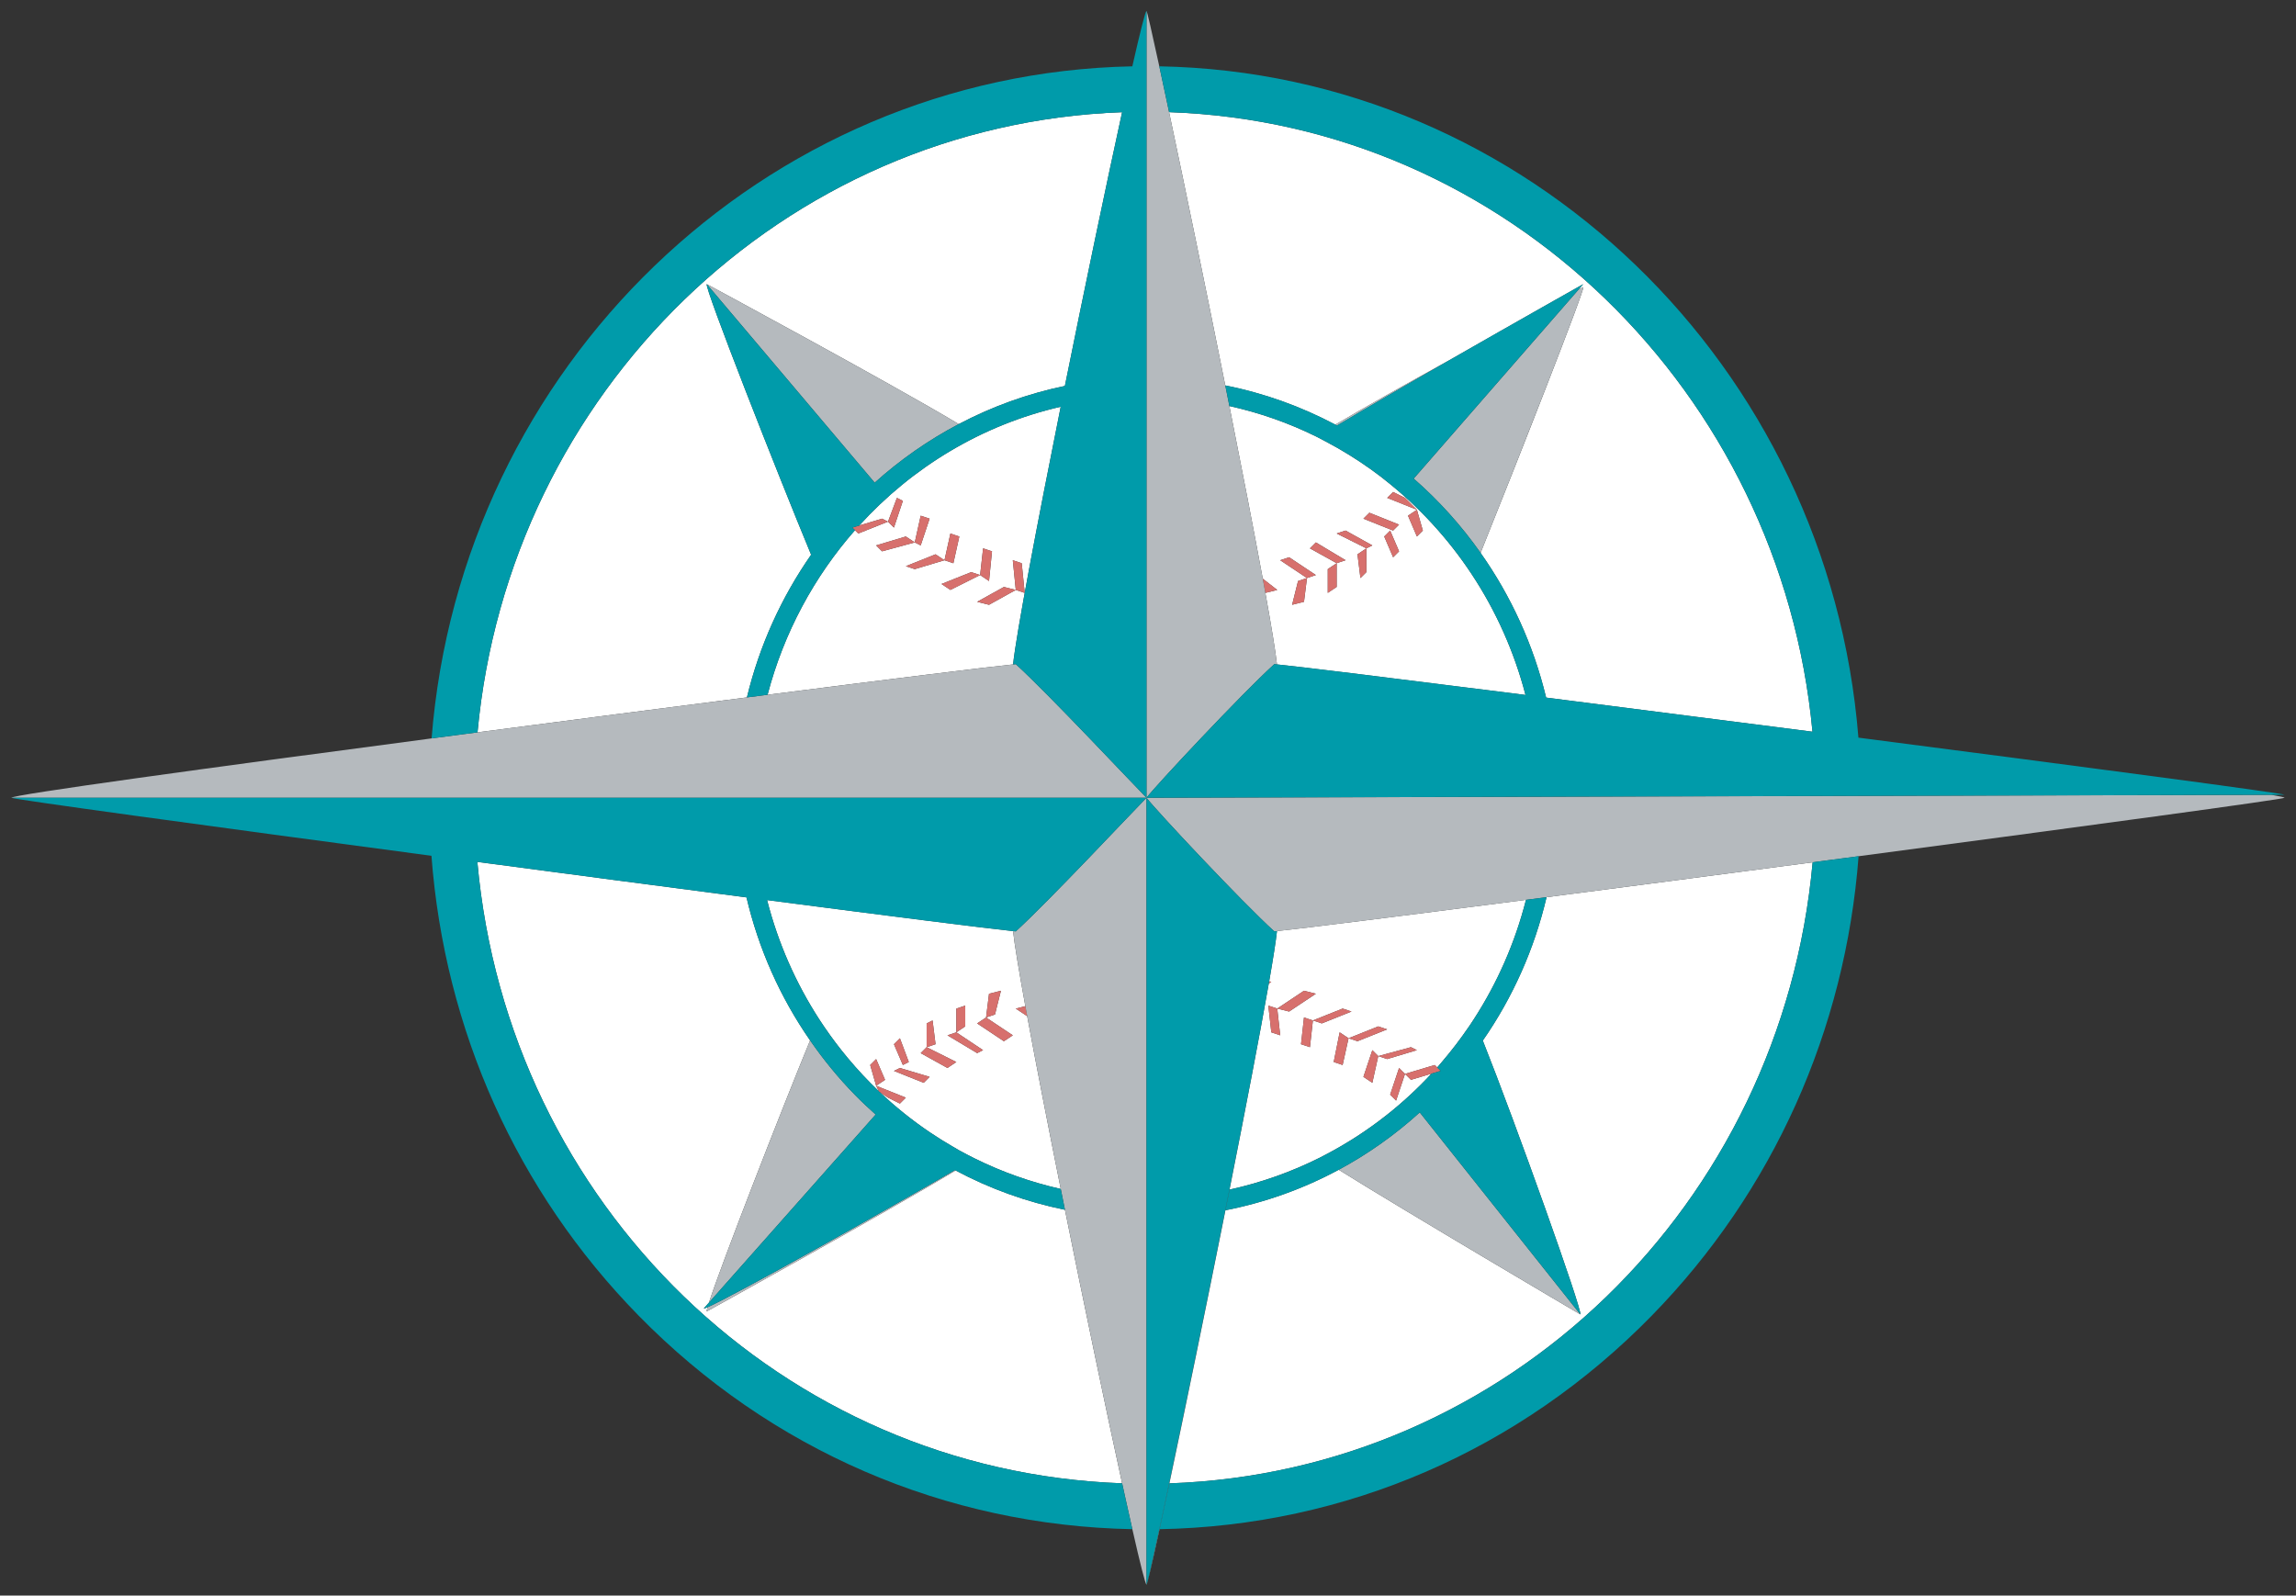
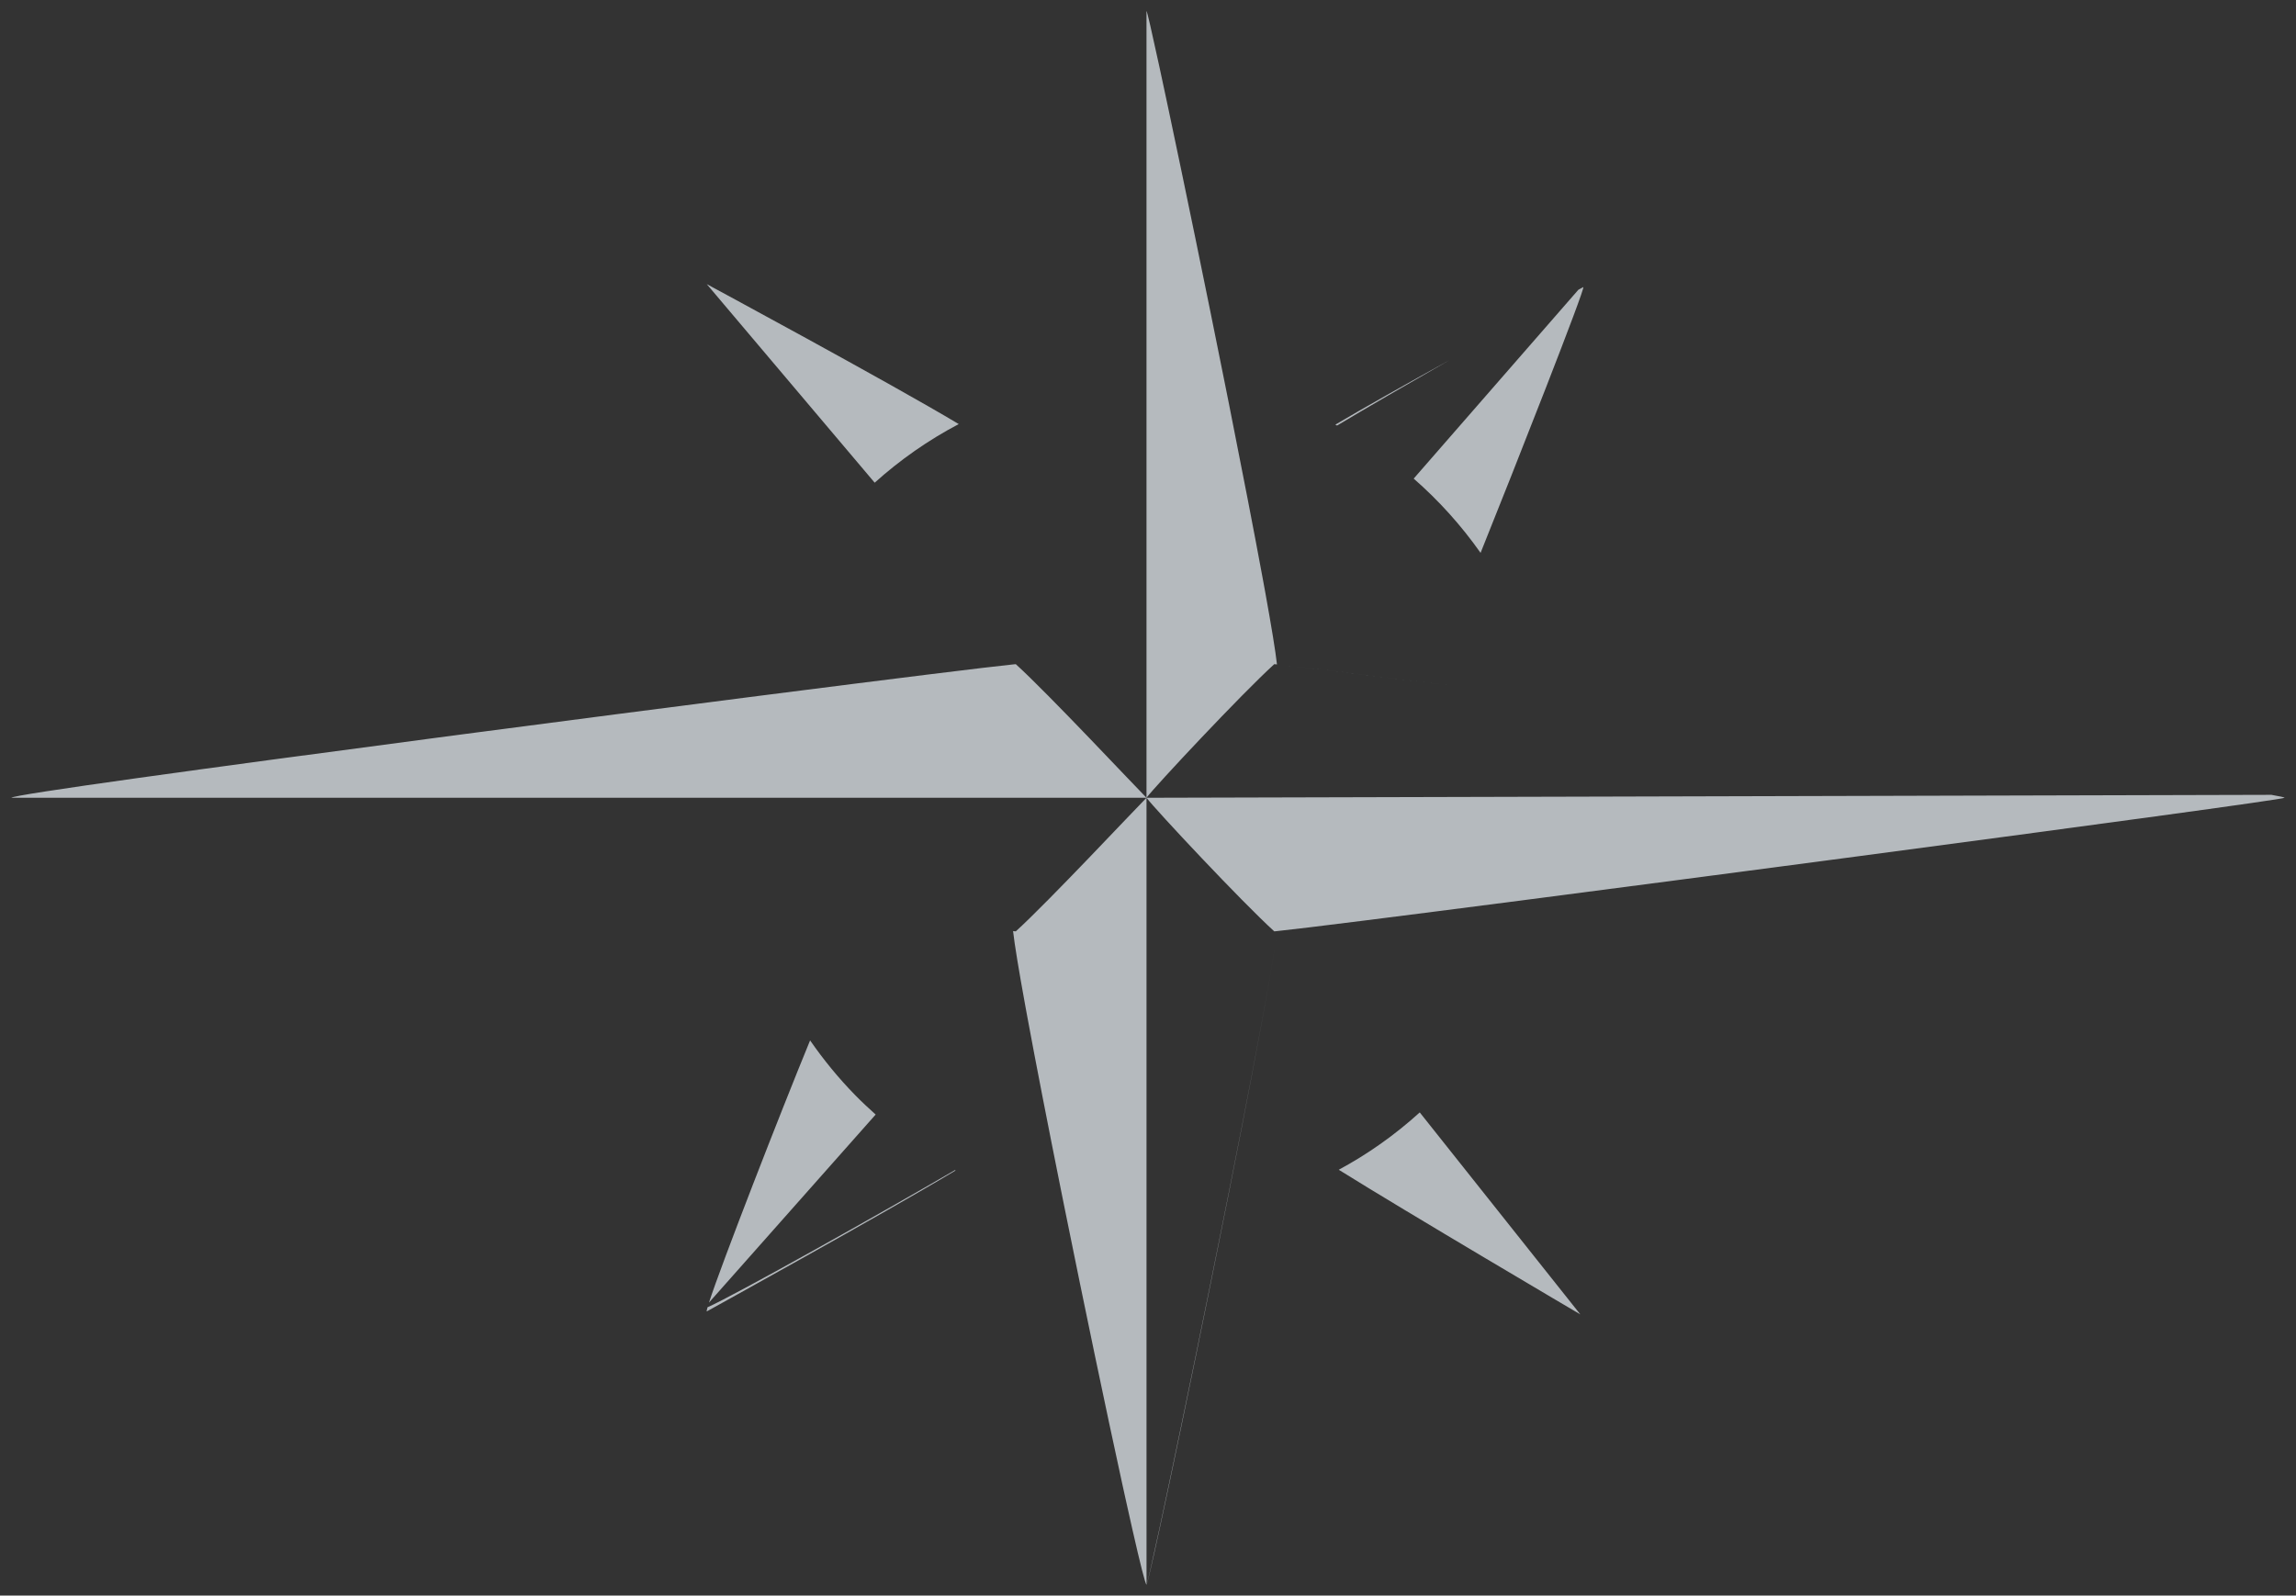
<svg xmlns="http://www.w3.org/2000/svg" version="1.1" id="Layer_1" x="0px" y="0px" width="200px" height="139px" viewBox="0 0 200 139" style="enable-background:new 0 0 200 139;" xml:space="preserve">
  <rect x="0" y="0" width="200" height="139" fill="#333333" stroke="none" />
-   <path id="color4" style="fill:#FFFFFF;" d="M92.764,105.393c1.717,8.506,3.587,17.454,4.981,23.83  c-29.617-1.065-53.489-24.321-56.163-54.136c8.027,1.068,16.202,2.147,23.444,3.092c1.054,4.48,2.928,8.694,5.539,12.459  c-2.585,6.287-7.735,19.518-8.809,22.842l-0.451,0.509c0.018,0.019,0.137-0.022,0.327-0.103c-0.062,0.217-0.087,0.344-0.069,0.363  c0,0,15.467-8.542,21.677-12.28C86.231,103.562,89.43,104.717,92.764,105.393z M41.596,63.8c8.037-1.056,16.22-2.116,23.467-3.044  c1.093-4.533,3.016-8.733,5.592-12.428c-2.907-7.015-9.326-23.341-9.091-23.576c0,0,15.935,8.591,21.95,12.193  c2.88-1.514,5.981-2.649,9.245-3.322c1.718-8.511,3.59-17.468,4.985-23.848C68.179,10.848,44.338,34.239,41.596,63.8z   M116.319,36.995c2.426-1.438,6.21-3.56,9.938-5.62c5.922-3.392,11.66-6.623,11.66-6.623l-0.427,0.49  c0.274-0.148,0.427-0.231,0.427-0.231c0.231,0-5.975,15.778-8.947,23.154c2.638,3.739,4.601,8.001,5.71,12.608  c7.174,0.911,15.253,1.946,23.201,2.972c-2.769-29.58-26.655-52.969-56.044-53.973c1.35,6.368,3.192,15.307,4.893,23.806  C110.122,34.251,113.341,35.417,116.319,36.995z M134.717,78.16c-1.055,4.492-2.933,8.718-5.553,12.493  c2.867,7.216,8.726,23.62,8.494,23.853c0,0-15.041-8.853-21.042-12.6c-3.092,1.664-6.411,2.851-9.872,3.53  c-1.695,8.493-3.533,17.426-4.882,23.791c29.435-1.011,53.342-24.27,56.033-54.106C149.958,76.172,141.887,77.229,134.717,78.16z   M110.223,51.652l1.035-0.258l-1.262-0.981c-0.762-4.133-1.792-9.439-2.907-15.039c2.642,0.585,5.174,1.478,7.549,2.65  c0.05,0.025,0.1,0.05,0.15,0.076c0.23,0.114,0.453,0.237,0.68,0.357c0.353,0.187,0.703,0.377,1.049,0.575  c1.317,0.756,2.581,1.592,3.783,2.512c0.028,0.023,0.057,0.044,0.085,0.067c0.084,0.064,0.162,0.131,0.244,0.196  c2.94,2.311,5.506,5.093,7.58,8.238c2.095,3.174,3.686,6.716,4.674,10.499c-1.087-0.137-2.147-0.272-3.181-0.402  c-9.393-1.188-16.507-2.062-18.468-2.259C111.115,56.777,110.752,54.576,110.223,51.652z M121.87,48.031l-0.777-1.81l-0.516,0.518  l0.775,1.81L121.87,48.031z M123.941,46.22l-0.518-1.811l-0.259-0.259l-0.775-0.776l-1.036-0.516l-0.517,0.516l2.588,1.035  l-0.775,0.517l0.775,1.811L123.941,46.22z M118.764,45.185l2.587,1.035l0.518-0.517l-2.587-1.035L118.764,45.185z M116.434,46.478  l2.588,1.294l-0.774,0.518l0.257,2.07l0.517-0.517v-2.071l0.519-0.258l-2.33-1.294L116.434,46.478z M114.105,47.772l2.329,1.294  l-0.775,0.516v2.069l0.775-0.517v-2.069l0.777-0.26l-2.588-1.552L114.105,47.772z M111.517,48.806l2.33,1.553l-0.777,0.258  l-0.516,2.07l1.034-0.26l0.26-2.069l0.776-0.26l-2.33-1.551L111.517,48.806z M66.82,78.413c10.828,1.412,19.259,2.482,21.426,2.702  c0.124,1.143,0.509,3.462,1.07,6.541l-0.834,0.208l0.994,0.663c0.761,4.129,1.798,9.444,2.924,15.052  c-2.621-0.592-5.128-1.484-7.482-2.651c-0.004-0.002-0.007-0.004-0.01-0.005c-0.455-0.227-0.905-0.459-1.348-0.703  c-0.183-0.1-0.36-0.213-0.541-0.317c-0.68-0.393-1.347-0.806-1.997-1.244c-1.553-1.047-3.015-2.221-4.375-3.506l0.336,0.225  l0.371,0.246l1.035,0.517l0.517-0.517l-2.587-1.035l0.776-0.515l-0.776-1.809L75.8,92.78l0.519,1.807l0.155,0.312l0.082,0.166  c-0.952-0.907-1.852-1.868-2.698-2.882c-0.722-0.864-1.403-1.766-2.04-2.7c-0.16-0.235-0.319-0.471-0.474-0.711  C69.321,85.639,67.776,82.153,66.82,78.413z M85.118,89.158l2.329,1.552l0.776-0.516l-2.329-1.553l0.777-0.259l0.518-2.07  l-1.036,0.26l-0.259,2.069L85.118,89.158z M82.529,90.193l2.589,1.553l0.517-0.259l-2.33-1.552l0.776-0.518v-1.811l-0.776,0.258  v2.071L82.529,90.193z M80.2,91.746l2.329,1.294l0.776-0.52l-2.588-1.291l0.776-0.259L81.235,88.9l-0.517,0.257v2.071L80.2,91.746z   M77.87,90.969l0.777,1.811l0.517-0.261l-0.776-2.068L77.87,90.969z M77.87,93.295l2.589,1.037l0.518-0.52l-2.589-0.772  L77.87,93.295z M74.765,46.478l2.588-1.033l0.517,0.517l0.777-2.329l-0.518-0.259l-0.776,2.071l-0.518-0.26l-1.986,0.596  c4.614-5.085,10.689-8.772,17.547-10.347c-2.081,10.37-3.857,19.729-4.15,22.449c-2.163,0.217-10.575,1.262-21.384,2.643  c1.41-5.392,4.056-10.286,7.615-14.335L74.765,46.478z M88.483,51.394l-1.036-0.259l-2.329,1.293l1.035,0.26L88.483,51.394  l0.776,0.258L89,49.066l-0.777-0.26L88.483,51.394z M84.6,49.842l-2.589,1.034l0.777,0.517l2.589-1.295l0.776,0.518l0.259-2.586  l-0.776-0.259l-0.259,2.327L84.6,49.842z M81.494,48.29l-2.588,1.035l0.777,0.258l2.588-0.776l0.776,0.26l0.518-2.328l-0.777-0.26  l-0.517,2.328L81.494,48.29z M76.318,47.514l0.517,0.517l2.848-0.776l0.517,0.259l0.777-2.329L80.2,44.927l-0.517,2.328  l-0.777-0.517L76.318,47.514z M124.976,92.78l-2.588,0.775l-0.518-0.516l-0.777,2.325l0.519,0.517l0.776-2.326l0.518,0.516  l1.732-0.52l0.052-0.016c-1.205,1.299-2.505,2.502-3.894,3.599c-1.658,1.311-3.437,2.467-5.318,3.451  c-0.171,0.09-0.34,0.181-0.511,0.267c-2.468,1.237-5.104,2.177-7.864,2.783c1.394-7.026,2.656-13.592,3.42-17.955l0.218-0.146  l-0.185-0.045c0.35-2.003,0.586-3.52,0.679-4.376c2.181-0.222,10.727-1.301,21.69-2.721c-0.954,3.748-2.501,7.239-4.528,10.377  c-0.109,0.169-0.218,0.337-0.33,0.503c-0.046,0.07-0.096,0.137-0.143,0.208c-0.703,1.031-1.459,2.019-2.264,2.964  c-0.156,0.182-0.307,0.369-0.466,0.55l-0.016-0.018L124.976,92.78z M111.259,87.864l1.035,0.259l2.33-1.552l-1.036-0.26  L111.259,87.864l-0.777-0.258l0.259,2.329l0.776,0.258L111.259,87.864z M117.728,88.123l-0.774-0.259l-2.59,1.036l-0.776-0.26  l-0.259,2.329l0.777,0.259l0.258-2.328l0.778,0.257L117.728,88.123z M118.248,90.709l2.586-1.033l-0.776-0.259l-2.588,1.034  l-0.776-0.516l-0.517,2.584l0.777,0.261l0.516-2.329L118.248,90.709z M123.422,91.487l-0.516-0.258l-2.848,0.775l-0.516-0.517  l-0.777,2.325l0.777,0.52l0.516-2.328l0.776,0.259L123.422,91.487z" />
-   <path id="color3" style="fill:#D7706D;" d="M77.353,45.445l-2.588,1.033l-0.288-0.287l-0.078-0.077l-0.077-0.076l-0.076-0.075  l0.199-0.06l0.19-0.057l0.214-0.065l1.986-0.596L77.353,45.445z M78.647,43.634l-0.518-0.259l-0.776,2.071l0.517,0.517  L78.647,43.634z M76.835,48.031l2.848-0.776l-0.777-0.517l-2.587,0.776L76.835,48.031z M80.977,45.185L80.2,44.927l-0.517,2.328  l0.517,0.259L80.977,45.185z M79.683,49.582l2.588-0.776l-0.777-0.517l-2.588,1.035L79.683,49.582z M83.565,46.738l-0.777-0.26  l-0.517,2.328l0.776,0.26L83.565,46.738z M82.788,51.394l2.589-1.295L84.6,49.842l-2.589,1.034L82.788,51.394z M86.411,48.031  l-0.776-0.259l-0.259,2.327l0.776,0.518L86.411,48.031z M85.118,52.428l1.035,0.26l2.33-1.294l-1.036-0.259L85.118,52.428z   M89,49.066l-0.777-0.26l0.26,2.587l0.776,0.258L89,49.066z M109.997,50.412c0.077,0.426,0.154,0.839,0.227,1.239l1.035-0.258  L109.997,50.412z M112.553,52.687l1.034-0.26l0.26-2.069l-0.777,0.258L112.553,52.687z M114.623,50.099l-2.33-1.551l-0.776,0.258  l2.33,1.553L114.623,50.099z M115.659,51.652l0.775-0.517v-2.069l-0.775,0.516V51.652z M117.211,48.806l-2.588-1.552l-0.518,0.517  l2.329,1.294L117.211,48.806z M118.505,50.359l0.517-0.517v-2.071l-0.774,0.518L118.505,50.359z M119.542,47.514l-2.33-1.294  l-0.777,0.258l2.588,1.294L119.542,47.514z M120.576,46.738l0.775,1.81l0.518-0.518l-0.777-1.81L120.576,46.738z M121.87,45.703  l-2.587-1.035l-0.518,0.517l2.587,1.035L121.87,45.703z M123.422,46.738l0.518-0.518l-0.518-1.811l-0.775,0.517L123.422,46.738z   M123.163,44.151l-0.775-0.776l-1.036-0.516l-0.517,0.516l2.588,1.035L123.163,44.151z M125.241,93.043l-0.048-0.047l-0.016-0.018  l-0.201-0.198l-2.588,0.775l0.518,0.516l1.732-0.52l0.052-0.016l0.127-0.038l0.677-0.203L125.241,93.043z M121.092,95.365  l0.519,0.517l0.776-2.326l-0.518-0.516L121.092,95.365z M122.906,91.229l-2.848,0.775l0.776,0.259l2.588-0.776L122.906,91.229z   M118.764,93.812l0.777,0.52l0.516-2.328l-0.516-0.517L118.764,93.812z M120.058,89.417l-2.588,1.034l0.778,0.258l2.586-1.033  L120.058,89.417z M116.176,92.519l0.777,0.261l0.516-2.329l-0.776-0.516L116.176,92.519z M116.953,87.864l-2.59,1.036l0.778,0.257  l2.586-1.035L116.953,87.864z M113.328,90.969l0.777,0.259l0.258-2.328l-0.776-0.26L113.328,90.969z M114.623,86.571l-1.036-0.26  l-2.328,1.553l1.035,0.259L114.623,86.571z M110.741,89.935l0.776,0.258l-0.258-2.329l-0.777-0.258L110.741,89.935z M110.741,85.536  l-0.185-0.045c-0.011,0.063-0.023,0.126-0.032,0.191L110.741,85.536z M88.483,87.864l0.994,0.663  c-0.054-0.298-0.108-0.587-0.16-0.871L88.483,87.864z M87.188,86.311l-1.036,0.26l-0.259,2.069l0.777-0.259L87.188,86.311z   M85.118,89.158l2.329,1.552l0.776-0.516l-2.329-1.553L85.118,89.158z M84.082,87.606l-0.776,0.258v2.071l0.776-0.518V87.606z   M82.529,90.193l2.589,1.553l0.517-0.259l-2.33-1.552L82.529,90.193z M81.235,88.9l-0.517,0.257v2.071l0.776-0.259L81.235,88.9z   M80.2,91.746l2.329,1.294l0.776-0.52l-2.588-1.291L80.2,91.746z M77.87,90.969l0.777,1.811l0.517-0.261l-0.776-2.068L77.87,90.969z   M77.87,93.295l2.589,1.037l0.518-0.52l-2.589-0.772L77.87,93.295z M76.318,92.263L75.8,92.78l0.519,1.807l0.776-0.515  L76.318,92.263z M76.474,94.899l0.082,0.166l0.021,0.04l0.069,0.046l0.336,0.225l0.371,0.246l1.035,0.517l0.517-0.517l-2.587-1.035  L76.474,94.899z" />
  <path id="color2" style="fill:#B5BABE;" d="M76.192,42.051L61.565,24.752c0,0,15.935,8.591,21.95,12.193  C80.866,38.338,78.409,40.056,76.192,42.051z M126.257,31.375c-3.728,2.06-7.512,4.181-9.938,5.62c0.05,0.027,0.1,0.052,0.15,0.078  C118.956,35.579,122.64,33.447,126.257,31.375z M128.97,48.165c2.971-7.376,9.177-23.154,8.947-23.154c0,0-0.153,0.082-0.427,0.231  l-14.347,16.453C125.33,43.604,127.287,45.776,128.97,48.165z M70.566,90.637c-2.585,6.287-7.735,19.518-8.809,22.842l14.52-16.382  c-0.605-0.542-1.202-1.097-1.776-1.683C73.042,93.925,71.734,92.324,70.566,90.637z M61.633,113.885  c-0.062,0.217-0.087,0.344-0.069,0.363c0,0,15.467-8.542,21.677-12.28c-0.019-0.011-0.039-0.02-0.058-0.031  C76.958,105.567,63.847,112.926,61.633,113.885z M116.616,101.906c6.001,3.747,21.042,12.6,21.042,12.6l-13.986-17.595  C121.504,98.877,119.137,100.55,116.616,101.906z M111,57.86c0.066,0.006,0.147,0.014,0.234,0.023  c-0.119-1.106-0.482-3.307-1.011-6.231c-0.073-0.4-0.15-0.814-0.227-1.239c-0.762-4.133-1.792-9.439-2.907-15.039  c-0.117-0.596-0.237-1.195-0.359-1.797c-1.701-8.499-3.543-17.438-4.893-23.806c-0.094-0.443-0.185-0.871-0.274-1.288  c-0.208-0.98-0.402-1.888-0.579-2.706c-0.648-2.997-1.066-4.822-1.115-4.822v4.807v2.694v1.277v23.164v1.684v17.951v0.414V69.5  C100.647,68.464,108.153,60.446,111,57.86z M99.87,130.541v-1.276v-23.162v-1.685V86.518v-0.465V69.5  c-1.035,1.033-8.541,9.053-11.387,11.638c-0.067-0.006-0.148-0.015-0.236-0.023c0.124,1.143,0.509,3.462,1.07,6.541  c0.051,0.284,0.105,0.573,0.16,0.871c0.761,4.129,1.798,9.444,2.924,15.052c0.12,0.602,0.242,1.206,0.365,1.814  c1.717,8.506,3.587,17.454,4.981,23.83c0.097,0.441,0.191,0.871,0.283,1.288c0.216,0.98,0.42,1.891,0.606,2.709  c0.681,3,1.138,4.824,1.235,4.824v-4.808V130.541z M111.189,81.497c0.018-0.138,0.033-0.268,0.045-0.382  C111.222,81.229,111.207,81.359,111.189,81.497z M110.52,85.684c-0.766,4.364-2.034,10.931-3.433,17.956  c-0.118,0.597-0.239,1.196-0.36,1.8c-1.699,8.494-3.541,17.425-4.89,23.789c-0.094,0.441-0.184,0.871-0.273,1.287  c-0.209,0.979-0.403,1.888-0.58,2.706c-0.648,2.998-1.066,4.822-1.115,4.822c0.05,0.049,0.476-1.785,1.136-4.823  c0.177-0.818,0.373-1.726,0.582-2.706c0.089-0.417,0.18-0.844,0.274-1.287c1.349-6.366,3.187-15.299,4.882-23.791  c0.12-0.603,0.239-1.204,0.359-1.8c1.394-7.026,2.656-13.592,3.42-17.955c0.01-0.065,0.022-0.128,0.032-0.191  c0.301-1.733,0.52-3.101,0.633-3.993c-0.113,0.893-0.333,2.26-0.634,3.992C110.542,85.555,110.531,85.618,110.52,85.684z   M88.483,57.86c-0.067,0.006-0.148,0.014-0.236,0.023c-2.163,0.217-10.575,1.262-21.384,2.643c-0.593,0.075-1.192,0.152-1.799,0.23  c-7.247,0.928-15.43,1.988-23.467,3.044c-0.423,0.055-0.845,0.111-1.266,0.166c-0.915,0.121-1.827,0.241-2.735,0.361  C18.266,66.878,0.881,69.261,1.001,69.5h36.388h2.694h1.247h22.692h1.684H99.87C98.835,68.464,91.329,60.446,88.483,57.86z   M197.857,69.244l-35.764,0.094l-2.695,0.007l-1.246,0.003l-22.436,0.059l-1.684,0.004L99.87,69.5  c0.777,1.033,8.283,9.053,11.13,11.638c0.066-0.006,0.147-0.015,0.234-0.023c2.181-0.222,10.727-1.301,21.69-2.721  c0.592-0.078,1.188-0.154,1.793-0.234c7.169-0.931,15.24-1.988,23.179-3.038c0.423-0.057,0.845-0.111,1.267-0.168  c0.915-0.12,1.827-0.241,2.736-0.362c19.491-2.584,37.101-4.973,37.101-5.092C199.016,69.463,198.617,69.376,197.857,69.244z   M111.234,57.883c1.963,0.198,9.076,1.073,18.468,2.259C120.309,58.954,113.196,58.08,111.234,57.883z" />
-   <path id="color1" style="fill:#009BAA;" d="M124.818,93.498l0.677-0.203l-0.253-0.251l-0.048-0.047  c0.159-0.18,0.31-0.368,0.466-0.55c0.805-0.945,1.561-1.933,2.264-2.964c0.047-0.071,0.097-0.138,0.143-0.208  c0.112-0.166,0.221-0.334,0.33-0.503c2.027-3.138,3.574-6.63,4.528-10.377c0.592-0.078,1.188-0.154,1.793-0.234  c-1.055,4.492-2.933,8.718-5.553,12.493c2.867,7.216,8.726,23.62,8.494,23.853l-13.986-17.595c-2.168,1.965-4.535,3.638-7.055,4.995  c-3.092,1.664-6.411,2.851-9.872,3.53c0.12-0.603,0.239-1.204,0.359-1.8c2.761-0.606,5.396-1.546,7.864-2.783  c0.171-0.086,0.341-0.177,0.511-0.267c1.881-0.984,3.66-2.14,5.318-3.451c1.388-1.097,2.689-2.3,3.894-3.599L124.818,93.498z   M157.896,75.122c-2.691,29.836-26.598,53.095-56.033,54.106c-0.094,0.442-0.185,0.87-0.274,1.287  c-0.209,0.98-0.405,1.889-0.582,2.706c16.222-0.293,31.412-6.874,42.881-18.61c10.565-10.812,16.856-24.868,18.011-40.019  c-0.909,0.12-1.821,0.241-2.736,0.362C158.741,75.011,158.318,75.065,157.896,75.122z M99.87,86.518v17.901v1.685v23.162v1.276  v2.695v4.808c0.049,0,0.467-1.824,1.115-4.822c0.177-0.819,0.371-1.727,0.58-2.706c0.089-0.416,0.179-0.845,0.273-1.287  c1.349-6.365,3.19-15.296,4.89-23.789c0.12-0.604,0.241-1.203,0.36-1.8c1.399-7.025,2.666-13.592,3.433-17.956  c0.011-0.066,0.022-0.129,0.034-0.194c0.35-2.001,0.587-3.518,0.68-4.374c-0.088,0.008-0.168,0.017-0.234,0.023  c-2.846-2.585-10.353-10.605-11.13-11.638v16.553V86.518z M161.883,64.262c-2.58-32.33-28.815-57.904-60.898-58.485  c0.177,0.817,0.371,1.726,0.579,2.706c0.089,0.417,0.18,0.845,0.274,1.288c29.388,1.005,53.274,24.394,56.044,53.973  c-7.948-1.026-16.027-2.061-23.201-2.972c-1.109-4.606-3.073-8.868-5.71-12.608c-1.684-2.389-3.64-4.561-5.827-6.471l14.347-16.453  l0.427-0.49c0,0-5.738,3.231-11.66,6.623c-3.617,2.072-7.301,4.204-9.788,5.698c-0.049-0.027-0.099-0.052-0.15-0.078  c-2.978-1.578-6.197-2.744-9.588-3.418c0.121,0.603,0.241,1.201,0.359,1.797c2.642,0.585,5.174,1.478,7.549,2.65  c0.05,0.025,0.1,0.05,0.15,0.076c0.23,0.114,0.453,0.237,0.68,0.357c0.353,0.187,0.703,0.377,1.049,0.575  c1.317,0.756,2.581,1.592,3.783,2.512c0.028,0.023,0.057,0.045,0.085,0.067c0.084,0.064,0.162,0.131,0.244,0.196  c2.94,2.311,5.506,5.093,7.58,8.238c2.095,3.174,3.686,6.716,4.674,10.499c-1.087-0.137-2.147-0.272-3.181-0.402  c-9.392-1.186-16.506-2.062-18.468-2.259c-0.088-0.009-0.168-0.017-0.234-0.023c-2.846,2.586-10.353,10.604-11.13,11.64  l34.162-0.089l1.684-0.004l22.436-0.059l1.246-0.003l2.695-0.007l35.764-0.094l1.143-0.003  C198.999,69.121,181.381,66.787,161.883,64.262z M64.022,69.5H41.33h-1.247h-2.694H1.001c0,0.119,17.324,2.484,36.581,5.054  c1.147,15.177,7.452,29.251,18.047,40.06c11.48,11.712,26.711,18.29,43.006,18.606c-0.186-0.819-0.39-1.729-0.606-2.709  c-0.093-0.417-0.186-0.846-0.283-1.288c-29.617-1.065-53.489-24.321-56.163-54.136c8.027,1.068,16.202,2.147,23.444,3.092  c1.054,4.48,2.928,8.694,5.539,12.459c1.168,1.687,2.476,3.288,3.935,4.776c0.574,0.586,1.171,1.141,1.776,1.683l-14.52,16.382  l-0.451,0.509c0.018,0.019,0.137-0.022,0.327-0.103c2.214-0.959,15.325-8.318,21.55-11.948c0.019,0.011,0.039,0.02,0.058,0.031  c2.989,1.594,6.189,2.75,9.523,3.426c-0.123-0.608-0.244-1.212-0.365-1.814c-2.621-0.592-5.128-1.484-7.482-2.651  c-0.004-0.002-0.007-0.004-0.01-0.005c-0.455-0.227-0.905-0.459-1.348-0.703c-0.183-0.1-0.36-0.213-0.541-0.317  c-0.68-0.393-1.347-0.806-1.997-1.244c-1.553-1.047-3.015-2.221-4.375-3.506l-0.069-0.046l-0.021-0.04  c-0.952-0.907-1.852-1.868-2.698-2.882c-0.722-0.864-1.403-1.766-2.04-2.7c-0.16-0.235-0.319-0.471-0.474-0.711  c-2.023-3.132-3.569-6.619-4.524-10.359c10.828,1.412,19.259,2.482,21.426,2.702c0.088,0.008,0.168,0.017,0.236,0.023  C91.329,78.553,98.835,70.533,99.87,69.5H65.706H64.022z M99.87,52.532V34.581v-1.684V9.733V8.456V5.762V0.955  c-0.097,0-0.554,1.825-1.235,4.823c-32.185,0.64-58.483,26.226-61.04,58.549c0.907-0.12,1.819-0.24,2.735-0.361  c0.421-0.055,0.844-0.111,1.266-0.166c2.741-29.561,26.582-52.952,56.149-54.025c-1.395,6.379-3.268,15.336-4.985,23.848  c-3.264,0.673-6.366,1.807-9.245,3.322c-2.649,1.394-5.106,3.111-7.323,5.106L61.565,24.752c-0.235,0.235,6.183,16.561,9.091,23.576  c-2.576,3.696-4.5,7.896-5.592,12.428c0.607-0.078,1.206-0.155,1.799-0.23c1.41-5.392,4.056-10.286,7.615-14.335l-0.078-0.077  l-0.077-0.076l-0.076-0.075l0.199-0.06l0.19-0.057l0.214-0.065c4.614-5.085,10.689-8.772,17.547-10.347  c-2.081,10.37-3.857,19.729-4.15,22.449c0.088-0.009,0.168-0.017,0.236-0.023c2.846,2.586,10.352,10.604,11.387,11.64V52.946V52.532  z" />
</svg>